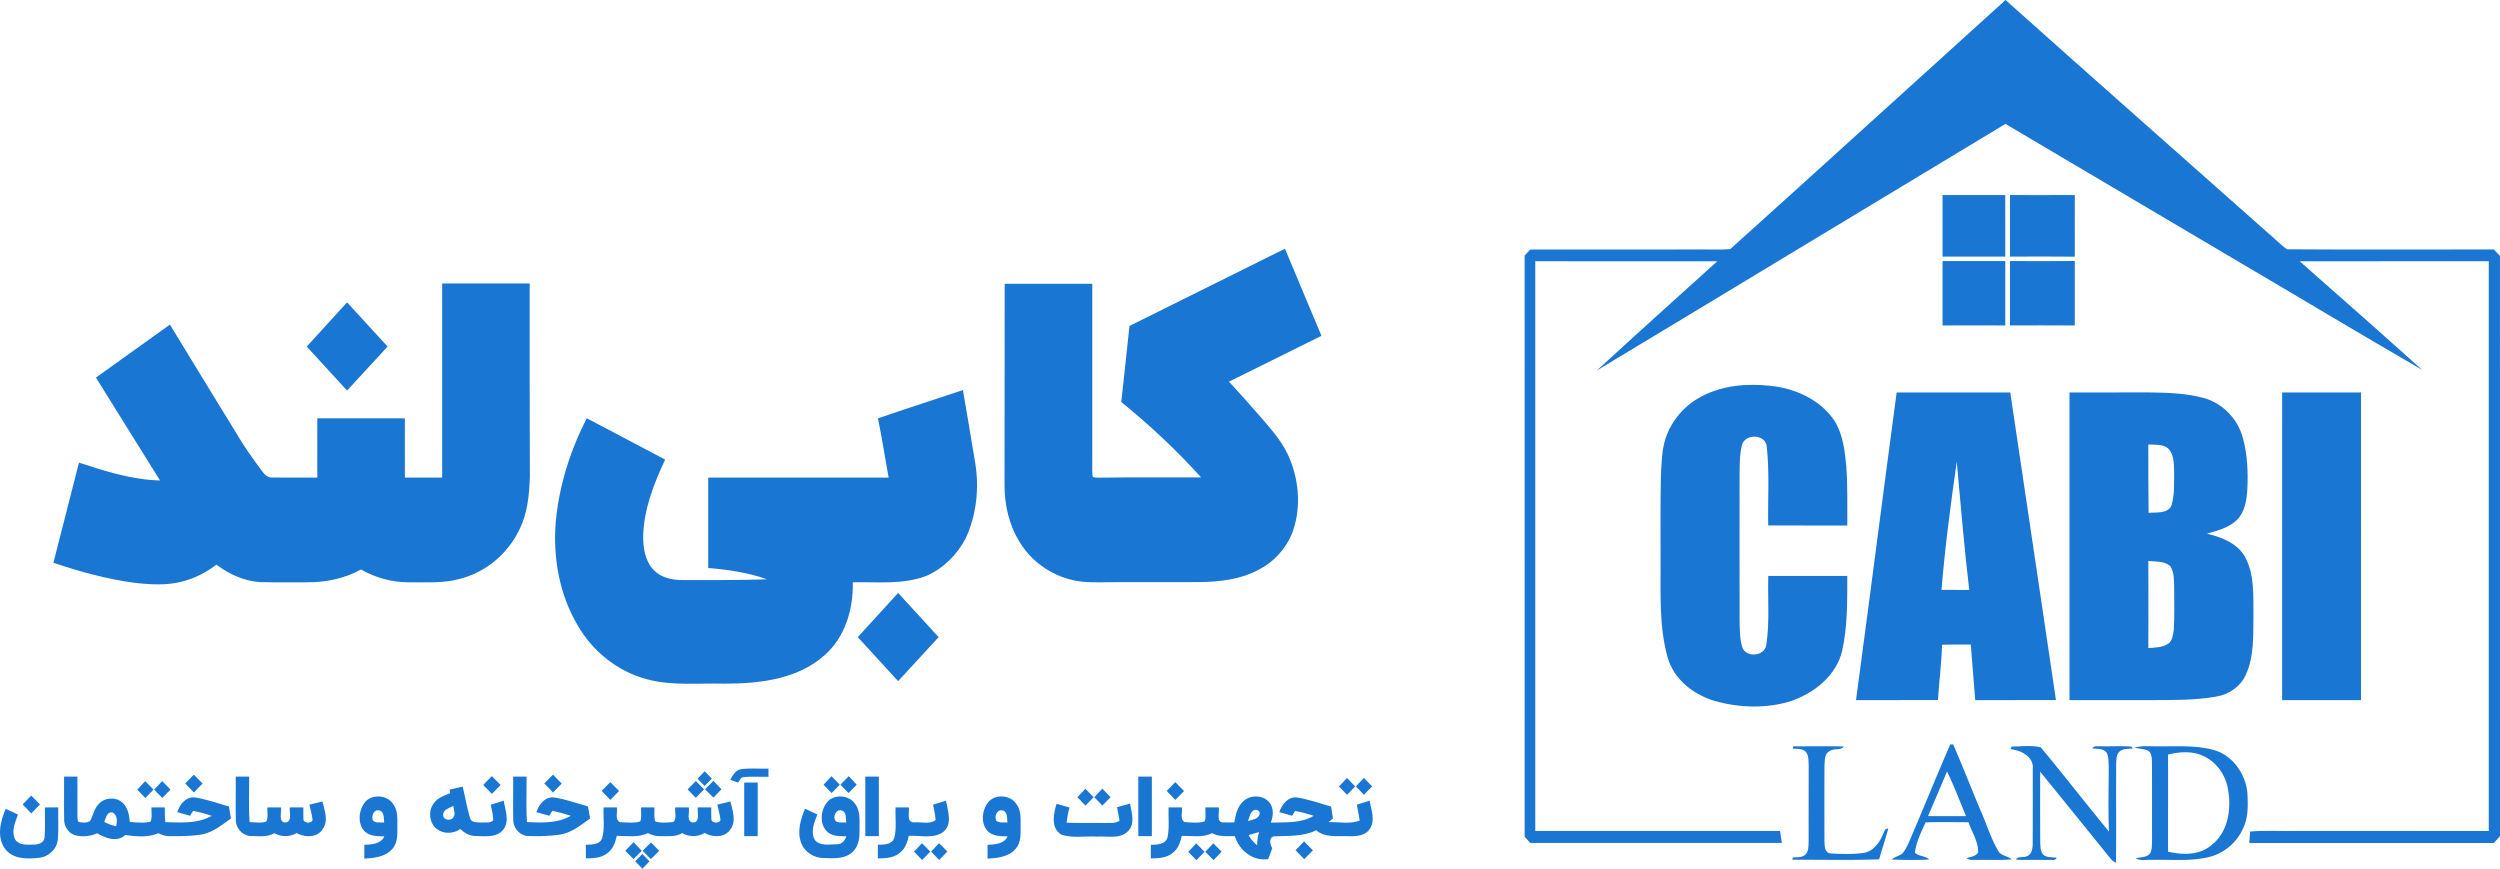
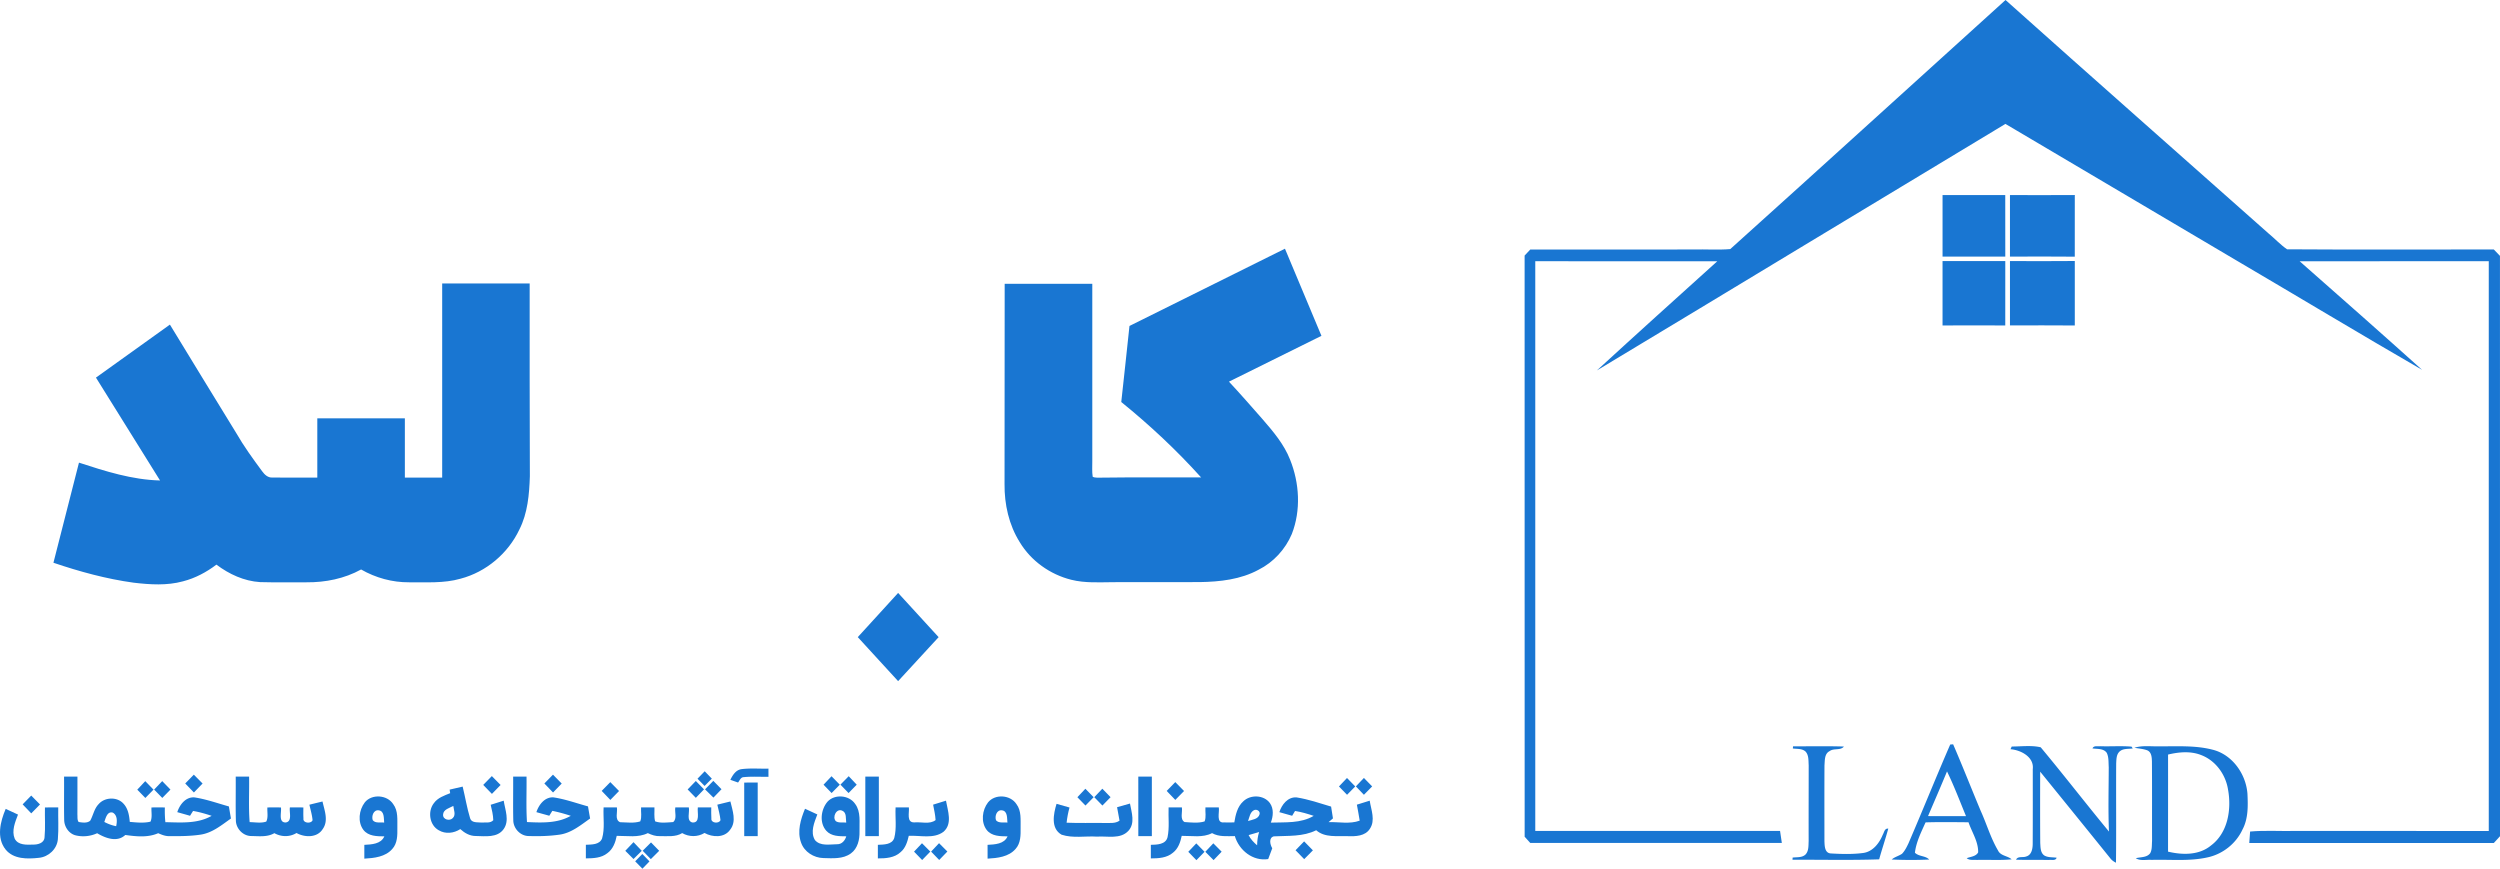
<svg xmlns="http://www.w3.org/2000/svg" viewBox="0 0 1315.67 457.17">
  <path d="M910.58 131.09C959 87.56 1007.13 43.66 1055.45 0c46.01 41.17 92.36 81.97 138.54 122.97 3.25 2.67 6.13 5.84 9.62 8.23 36.25.25 72.53.1 108.79.08 1.07 1.13 2.15 2.25 3.25 3.38.01 101.8-.02 203.61.02 305.41-1.1 1.19-2.19 2.39-3.26 3.59-42.9-.04-85.79 0-128.69-.03.15-2.01.3-4.01.44-6.01 8.02-.72 16.11-.12 24.16-.32 33.81.04 67.63-.04 101.44.05-.01-99.96 0-199.93 0-299.9-33.17.06-66.34 0-99.51.06 21.55 18.96 43.08 37.96 64.44 57.15-32.74-18.93-65.15-38.45-97.76-57.61-40.51-23.95-81.02-47.9-121.53-71.84-71.72 43.17-143.28 86.6-215.01 129.75 21-19.27 42.18-38.36 63.35-57.45-31.92-.04-63.85-.03-95.77-.03 0 99.94.01 199.88 0 299.82 42.94.01 85.88.01 128.82 0 .29 2.1.6 4.21.94 6.32-44.14.02-88.27.03-132.4 0-.99-1.09-1.97-2.18-2.95-3.26-.03-101.95.01-203.9-.02-305.86.99-1.05 1.97-2.11 2.97-3.17 28.67.02 57.33-.01 86-.02 6.41-.18 12.87.33 19.25-.22Z" fill="#1976d2" />
  <path d="M1022.3 102.66c11 .04 22 .04 33 0 .01 10.8-.01 21.6.02 32.39-11.01-.05-22.02-.04-33.02-.01-.01-10.79-.01-21.58 0-32.38Zm35.48 0c11.37.03 22.75.06 34.12-.02-.01 10.81.01 21.63-.01 32.44-11.37-.12-22.74-.07-34.11-.03-.01-10.79 0-21.59 0-32.39Zm-463.37 68.88c27.25-13.59 54.55-27.09 81.82-40.65 6.41 15.28 12.81 30.56 19.2 45.85-16.23 8.02-32.45 16.07-48.67 24.12 6.03 6.45 11.83 13.12 17.67 19.75 5.61 6.48 11.29 13.15 14.47 21.22 4.98 12.35 5.83 26.73.93 39.24-3.39 8.02-9.66 14.85-17.46 18.76-9.45 5.15-20.42 6.35-31.01 6.51-15.04.05-30.07-.02-45.11.04-7.5.03-15.15.58-22.51-1.27-11.13-2.79-21.19-9.94-27.11-19.83-5.69-9.07-8.07-19.89-7.97-30.52-.04-35.14.11-70.27.07-105.41 15.37.01 30.74 0 46.11.01.01 31.08 0 62.17 0 93.26.04 2.76-.22 5.55.21 8.29 1.32.68 2.88.38 4.32.46 17.58-.25 35.16-.05 52.74-.11-12.9-14.34-27.04-27.55-42.02-39.69 1.42-13.35 2.95-26.68 4.32-40.03Zm427.89-34.14c11 .03 22.01.04 33.02-.01-.01 11.29.01 22.59-.01 33.89-11.01-.06-22.01-.05-33.01 0-.01-11.3-.01-22.59 0-33.88Zm35.48-.01c11.37.04 22.74.08 34.12-.03v33.93c-11.38-.1-22.75-.05-34.12-.03 0-11.29-.01-22.58 0-33.87Zm-825.06 11.78c15.35 0 30.69-.01 46.03 0 .02 33.83-.06 67.66.1 101.48-.32 9.53-1.13 19.4-5.53 28.04-5.93 12.56-17.48 22.32-30.94 25.86-8.8 2.53-18.03 1.81-27.07 1.9-8.84.07-17.62-2.34-25.27-6.75-8.75 4.82-18.78 6.84-28.71 6.75-8.16-.06-16.32.14-24.47-.1-8.41-.52-16.3-4.18-22.96-9.2-5.26 3.98-11.19 7.15-17.61 8.79-8.44 2.31-17.33 1.73-25.92.72-14.41-1.98-28.5-5.84-42.25-10.5 4.49-17.56 8.96-35.12 13.44-52.68 13.84 4.51 27.99 9.03 42.66 9.38C73 234.8 61.72 216.77 50.5 198.72c12.97-9.3 25.95-18.59 38.92-27.89 11.6 18.99 23.15 37.99 34.82 56.93 4.07 7.09 8.88 13.71 13.74 20.28 1.25 1.75 3.03 3.42 5.35 3.27 7.88.13 15.77 0 23.66.05v-31.19c15.36-.01 30.72.01 46.08-.01.03 10.39 0 20.79 0 31.19 6.55.01 13.1.01 19.64 0V149.17Z" fill="#1976d2" />
-   <path d="M161.43 182.39c7.06-7.77 14.16-15.51 21.22-23.27 7.1 7.76 14.22 15.5 21.32 23.26-7.1 7.73-14.2 15.45-21.32 23.15-7.09-7.7-14.14-15.43-21.22-23.14Zm733.9 26.33c10.96-5.9 23.86-7.01 36.06-5.71 13.16 1.24 26.58 7.25 34.08 18.51 4.46 7.22 5.46 15.94 6.19 24.21.76 10.26.45 20.56.52 30.84-13.88-.03-27.75-.02-41.63-.03-.26-13.91.76-27.93-.79-41.77-.76-6.41-11.29-6.58-12.98-.71-1.54 6.1-1.19 12.46-1.3 18.69-.01 24.64-.05 49.28.02 73.93.12 4.84.01 9.83 1.57 14.48 2.55 5.15 11.83 4.07 12.51-1.94 1.76-11.94.69-24.09 1.01-36.11 13.86-.01 27.72.02 41.58-.02-.03 13.27.19 26.73-2.79 39.75-3.22 13.17-15.28 22.35-27.66 26.38-12.75 3.74-26.6 3.26-39.32-.34-11.1-3.28-21.47-11.3-24.73-22.78-4.64-16.36-3.66-33.57-3.76-50.38.02-15.32-.19-30.64.21-45.96.34-6.36.39-12.87 2.41-18.98 3.09-9.43 10-17.5 18.8-22.06Zm-433.29 11.45c14.86-5.1 29.81-9.91 44.72-14.88 2.18 12.79 4.38 25.57 6.47 38.38 2.18 13.37.66 27.48-5.1 39.79-4.48 8.54-11.81 15.78-20.69 19.63-12.33 4.71-25.75 3.06-38.65 3.36.33 14.14-4.06 29.15-15.11 38.59-14.2 12.52-34.14 14.75-52.32 14.75-13.6-.4-27.51 1.3-40.82-2.31-15.4-4-28.71-14.7-36.56-28.46-9.63-16.22-13.01-35.61-11.52-54.27 1.75-19.06 7.58-37.66 16.38-54.63 13.74 7.23 27.47 14.48 41.2 21.73-5.88 12.55-11.11 25.84-11.54 39.86-.1 6.39.89 13.46 5.51 18.27 3.92 4.11 9.85 5.32 15.32 5.28 14.77-.03 29.55.15 44.31-.4-9.93-3.56-20.45-5.06-30.91-5.95-.01-15.85-.02-31.7 0-47.56 31.65.01 63.3 0 94.95.01-1.93-10.39-3.47-20.85-5.64-31.19Zm514.72 148.28c7.27-53.96 14.16-107.96 21.39-161.92 19.93 0 39.86-.01 59.78 0 8.11 53.95 16 107.93 24.05 161.89-14.16.05-28.32.03-42.48.04-.82-9.76-1.51-19.53-2.34-29.28-5.03.03-10.06-.05-15.08.11-.37 9.74-1.56 19.42-2.22 29.14-14.37.02-28.74.04-43.1.02m53.01-125.51c-3.17 22.44-6.19 44.91-8.02 67.5 4.86-.01 9.73-.01 14.6.01-2.68-22.45-4.49-44.99-6.58-67.51Zm59.33-36.41c14.08-.01 28.17 0 42.26-.01 9.47.12 19.07.43 28.27 2.9 9.84 2.63 17.83 10.79 20.57 20.56 2.57 8.97 2.94 18.44 2.5 27.71-.41 5.59-1.3 11.77-5.45 15.92-4.3 4.12-10.24 5.67-15.8 7.25 7.73 1.84 16.17 5.06 20.17 12.46 4.94 9.28 4.16 20.17 4.29 30.34-.16 10.58.5 21.77-4.09 31.61-2.78 6.12-8.91 10.25-15.46 11.31-11.55 2.07-23.34 1.78-35.02 1.87-14.08.01-28.16 0-42.24.01-.01-53.98-.01-107.96 0-161.93m41.49 27.39c.01 11.99-.01 23.99.15 35.98 4.01-.41 9.67.59 11.97-3.65 1.8-5.98 1.41-12.34 1.47-18.51-.14-4.21-.14-9.26-3.69-12.2-2.95-1.82-6.6-1.44-9.9-1.62m.01 107.17c3.61-.38 7.6-.26 10.69-2.48 2.08-1.75 2.31-4.71 2.69-7.22.47-7.25.18-14.52.22-21.78-.14-3.95.16-8.29-2.11-11.74-3.15-2.69-7.64-2.27-11.49-2.66.01 15.29.08 30.59 0 45.88Zm70.42-134.56c13.83-.01 27.66-.01 41.49 0 0 53.97 0 107.95-.01 161.93-13.83-.01-27.66-.01-41.49 0 .02-53.98 0-107.96.01-161.93Z" fill="#1976d2" />
  <path d="M451.42 335.3c7.09-7.74 14.16-15.5 21.23-23.26 7.11 7.76 14.22 15.52 21.32 23.28-7.12 7.7-14.2 15.44-21.32 23.14-7.08-7.72-14.16-15.44-21.23-23.16Zm574.91 56.52 1.54-.12c5.02 11.6 9.63 23.38 14.52 35.05 3.13 6.89 5.23 14.27 9.09 20.81 1.37 2.93 5 2.74 7.19 4.68-6.09.6-12.22.13-18.31.31-1.82-.1-3.84.31-5.35-.91 2.05-.82 4.85-.87 6.03-3.07.11-5.7-3.31-10.61-5.08-15.84-7.54-.06-15.07-.18-22.6.06-2.3 5.15-4.93 10.28-5.6 15.97 2.1 2.07 5.52 1.51 7.52 3.58-6.58.31-13.18.28-19.75-.01 1.6-1.38 3.71-1.85 5.43-3.01 1.52-1.56 2.48-3.56 3.41-5.51 7.45-17.27 14.47-34.74 21.96-51.99m-1.68 14.14c-3.23 7.88-6.65 15.68-9.99 23.52 6.66.03 13.31.07 19.98.01-3.25-7.88-6.26-15.86-9.99-23.53Zm-81.02-13.21c8.92.06 17.84-.17 26.76.13-1.77 2.21-5.32.73-7.53 2.41-2.76 1.38-2.47 4.86-2.7 7.46-.07 13.3-.03 26.6-.02 39.9.1 2.38.07 6.22 3.27 6.48 5.69.33 11.47.51 17.14-.24 5.07-.68 8.48-5.17 10.29-9.61.75-1.23.89-3.4 2.9-3.22-1.47 5.43-3.31 10.75-4.8 16.18-15.2.53-30.41.14-45.61.22.02-.29.05-.85.07-1.14 2.31-.29 5.1.12 6.88-1.73 1.65-1.87 1.42-4.57 1.55-6.88-.04-13.33.02-26.66.02-39.99-.16-2.39.1-5.15-1.55-7.09-1.77-1.79-4.53-1.41-6.79-1.73l.12-1.15Zm115.08.12c5.02 0 10.47-.74 15.25.41 12.18 14.59 23.8 29.68 35.92 44.34-.47-11.3-.14-22.63-.12-33.94-.17-2.5.08-5.19-1.05-7.49-1.69-2.4-4.97-1.95-7.5-2.33.67-1.66 2.74-.95 4.14-1.15 5.47.19 10.97-.26 16.42.22.16.24.46.71.62.95-2.39.35-5.24-.11-7.08 1.77-1.57 1.6-1.5 4.01-1.63 6.1-.12 17.42.1 34.84-.11 52.26-1-.46-1.89-1.1-2.65-1.9-12.38-15.37-24.81-30.68-37.24-46.01-.04 12.51-.06 25.02.03 37.53.16 2.24.04 5.03 2.06 6.52 1.94 1.21 4.37.91 6.57 1.23-.54 1.75-2.69.95-4.01 1.19-5.79-.11-11.58.06-17.35-.15.9-1.99 3.59-.98 5.3-1.67 3.05-.83 3.5-4.4 3.47-7.07.06-12.97.05-25.95.03-38.93.78-6.38-6.27-10.04-11.72-10.47.16-.35.48-1.05.65-1.41Zm64.56.65c4.23-1.35 8.7-.62 13.06-.76 9.4.08 19.01-.6 28.21 1.81 10.32 2.62 17.46 12.82 18.22 23.17.29 6.32.46 13.03-2.6 18.79-3.45 7.52-10.57 13.09-18.68 14.74-9.57 2.08-19.43.96-29.14 1.26-2.77-.23-5.87.7-8.34-.88 2.54-.68 5.85-.27 7.59-2.66 1.04-1.9.8-4.22.97-6.31-.05-13.98.04-27.95-.07-41.93-.07-2.11-.16-4.83-2.39-5.85-2.2-.85-4.56-.93-6.83-1.38m17.71 3.58c.03 17.03-.01 34.06-.01 51.09 7.53 1.8 16.31 1.98 22.6-3.23 8.94-6.69 10.87-19.08 8.97-29.44-1.22-7.84-6.45-15.15-13.93-18.07-5.62-2.3-11.88-1.72-17.63-.35Zm-756.62 13.29c1.22-2.48 2.92-5.26 5.95-5.62 4.67-.59 9.41-.14 14.1-.27 0 1.42 0 2.85.01 4.29-4.36.09-8.73-.24-13.07.2-1.58.05-2.08 1.8-2.94 2.83-1.36-.48-2.71-.96-4.05-1.43Zm-17.29-.58c1.27-1.31 2.54-2.61 3.8-3.92 1.24 1.3 2.49 2.59 3.75 3.89a344.86 344.86 0 0 0-3.81 3.84c-1.25-1.28-2.5-2.55-3.74-3.81ZM33.71 408.7c2.35-.01 4.69-.01 7.04-.01 0 6.68.01 13.36-.02 20.04.13 1.27-.18 2.77.67 3.86 1.97.32 4.46.72 6.08-.69 1.59-2.85 2.08-6.32 4.44-8.72 3.24-3.74 9.8-3.95 13.1-.2 2.39 2.57 2.99 6.18 3.27 9.55 3.6.31 7.34.73 10.89-.11 1.08-2.3.37-5.03.54-7.49 2.34-.01 4.68-.01 7.03 0-.06 2.58 0 5.17.28 7.75 8.17.17 16.99.92 24.35-3.34-3.21-1.05-6.44-2.01-9.77-2.56-.54.84-1.07 1.68-1.6 2.54-2.24-.66-4.48-1.27-6.72-1.91 1.28-3.96 4.44-8.09 9.04-7.77 6.19.95 12.13 3.08 18.13 4.77.35 2.11.71 4.22 1.08 6.34-4.95 3.49-9.9 7.64-16.1 8.51-5.34.79-10.75.81-16.14.77-2.13.09-4.14-.69-6.05-1.55-5.41 2.41-11.61 1.73-17.31.94-4.31 4.03-10.43 1.68-14.81-.92-3.62 1.67-7.82 2.07-11.67 1.03-3.39-1.07-5.61-4.5-5.68-7.98-.16-7.61 0-15.24-.07-22.85m21.19 23.87c1.96 1.03 4.04 1.82 6.23 2.23.53-2.44.74-5.73-1.77-7.14-2.95-.83-3.74 2.9-4.46 4.91Zm42.58-20.25c1.52-1.54 3.02-3.1 4.53-4.64 1.53 1.55 3.06 3.11 4.6 4.66-1.52 1.57-3.04 3.15-4.57 4.72-1.52-1.59-3.04-3.16-4.56-4.74Zm26.57-3.63h7.04c.15 7.99-.35 16 .29 23.97 2.9.04 5.93.67 8.74-.28 1.15-2.26.42-5 .6-7.45 2.37-.01 4.75-.01 7.12 0 .44 2.56-1.52 7.93 2.52 7.92 3.61-.56 1.76-5.4 2.2-7.93 2.36 0 4.73 0 7.09.01 0 1.9-.08 3.81.05 5.73-.46 2.61 4.07 2.97 4.79.98-.25-2.78-1.06-5.45-1.67-8.15 2.3-.58 4.6-1.13 6.9-1.69 1.03 4.66 3.27 10.09.14 14.46-2.87 4.73-9.47 4.54-13.82 2.12-3.57 2.2-8.04 2.12-11.65.08-3.64 2.14-7.99 1.59-12.02 1.52-4.45.05-8.23-3.92-8.24-8.31-.2-7.66 0-15.32-.08-22.98Zm130.26 4.38c1.52-1.55 3.02-3.09 4.53-4.64 1.53 1.56 3.07 3.12 4.61 4.68-1.53 1.56-3.05 3.13-4.57 4.69-1.53-1.57-3.05-3.15-4.57-4.73Zm15.74-4.38h7.04c.12 7.98-.29 15.97.24 23.93 7.74.36 16.09.74 23.05-3.28-3.19-1.05-6.42-1.95-9.71-2.61-.4.64-1.2 1.93-1.6 2.57-2.26-.64-4.53-1.25-6.79-1.89 1.29-3.92 4.39-8.03 8.96-7.78 6.22.92 12.16 3.1 18.2 4.75.36 2.12.73 4.24 1.11 6.37-4.95 3.48-9.9 7.64-16.09 8.5-5.34.76-10.77.9-16.15.73-4.44.01-8.18-3.96-8.19-8.34-.19-7.64 0-15.3-.07-22.95Z" fill="#1976d2" />
  <path d="M286.48 412.32c1.52-1.54 3.02-3.1 4.53-4.64 1.53 1.56 3.06 3.12 4.6 4.68-1.53 1.56-3.04 3.13-4.57 4.7-1.52-1.59-3.04-3.16-4.56-4.74Zm151.13-3.81c1.45 1.49 2.9 2.97 4.35 4.45-1.43 1.47-2.87 2.93-4.31 4.39-1.42-1.47-2.83-2.92-4.25-4.38 1.4-1.49 2.81-2.97 4.21-4.46Zm4.68 4.42c1.42-1.51 2.88-2.99 4.36-4.44 1.37 1.51 2.78 2.99 4.21 4.46-1.44 1.46-2.86 2.94-4.29 4.4-1.43-1.48-2.85-2.96-4.28-4.42Zm13.1-4.24h7.12v31.33c-2.38-.01-4.75 0-7.12 0-.01-10.44 0-20.89 0-31.33Zm143.66 0h7.13c-.01 10.44 0 20.89 0 31.33-2.38 0-4.76-.01-7.12 0-.01-10.44-.01-20.89-.01-31.33Zm105.6 5.2c1.4-1.49 2.81-2.98 4.23-4.46 1.43 1.49 2.87 2.96 4.33 4.45-1.44 1.46-2.88 2.92-4.3 4.39-1.42-1.46-2.84-2.93-4.26-4.38Zm13.13-4.48c1.45 1.48 2.89 2.96 4.34 4.45-1.45 1.47-2.88 2.95-4.34 4.41-1.4-1.48-2.81-2.96-4.22-4.43 1.4-1.48 2.81-2.95 4.22-4.43Zm-645.54 6.16c1.4-1.5 2.8-2.99 4.2-4.48 1.44 1.49 2.89 2.97 4.34 4.46-1.43 1.46-2.86 2.92-4.29 4.39-1.42-1.47-2.83-2.93-4.25-4.37Zm8.88-.04c1.42-1.49 2.84-2.97 4.25-4.46 1.44 1.48 2.88 2.97 4.33 4.46-1.43 1.46-2.86 2.93-4.29 4.4-1.43-1.47-2.85-2.94-4.29-4.4Zm235.53.69c1.52-1.54 3.02-3.09 4.53-4.62 1.52 1.56 3.06 3.12 4.6 4.68-1.53 1.56-3.05 3.13-4.58 4.69-1.52-1.59-3.04-3.16-4.55-4.75Zm45.23-.76c1.44-1.49 2.87-2.97 4.31-4.45 1.43 1.47 2.86 2.93 4.3 4.4-1.43 1.48-2.87 2.97-4.3 4.46-1.44-1.48-2.87-2.95-4.31-4.41Zm9.16-.05 4.35-4.47 4.31 4.4c-1.41 1.47-2.84 2.94-4.25 4.41-1.48-1.45-2.94-2.9-4.41-4.34Zm20.61-3.57c2.36-.01 4.73-.01 7.1-.01v28.19c-2.37 0-4.73 0-7.09.01-.02-9.4 0-18.8-.01-28.19Zm226.86-.25c1.52 1.57 3.06 3.13 4.61 4.69-1.54 1.56-3.07 3.13-4.6 4.69-1.51-1.58-3.02-3.16-4.53-4.72 1.51-1.56 3.01-3.11 4.52-4.66Zm-381.89 3.96c2.28-.53 4.57-1.06 6.86-1.59 1.36 5.56 2.26 11.24 3.93 16.71.76 2.49 3.9 2.01 5.93 2.21 2.06-.19 4.7.51 6.25-1.24-.07-2.76-.74-5.45-1.36-8.11 2.29-.71 4.55-1.48 6.85-2.16.74 4.89 3.16 10.49-.05 14.98-3.32 4.66-9.7 3.69-14.67 3.61-3.14.02-5.88-1.6-8.13-3.63-3.35 2.2-7.82 2.73-11.33.61-4.92-2.69-5.93-9.96-2.58-14.25 2.02-2.86 5.47-4.01 8.58-5.26l-.28-1.88m-3.45 13.16c-.18 2.64 3.48 3.57 5.12 1.81 1.76-1.74.46-4.29.27-6.38-1.99 1.09-5.26 1.8-5.39 4.57Zm333.82-9.15c1.39-1.49 2.8-2.98 4.2-4.47 1.44 1.48 2.89 2.97 4.35 4.45l-4.3 4.39c-1.42-1.46-2.83-2.92-4.25-4.37Zm8.89-.02c1.41-1.5 2.83-2.99 4.24-4.47 1.44 1.48 2.88 2.97 4.33 4.46-1.44 1.46-2.86 2.93-4.29 4.4-1.43-1.47-2.85-2.94-4.28-4.39Zm-563.97 3.77c1.51-1.54 3.01-3.09 4.52-4.63 1.52 1.56 3.06 3.12 4.61 4.68-1.54 1.56-3.06 3.13-4.6 4.69-1.51-1.58-3.03-3.16-4.53-4.74Zm180.04-1.01c3.68-4.6 11.79-4.04 14.97.88 2.72 3.6 2.11 8.31 2.19 12.54.05 3.79.08 8.06-2.66 11.05-3.62 4.2-9.54 4.82-14.72 5.11v-7.26c3.8-.21 8.77-.39 10.53-4.47-3.86-.02-8.39-.03-11-3.38-3.15-4.15-2.36-10.47.7-14.47m4.19 9.32c1.43 1.83 4.04.96 6.02 1.29-.24-2.25.19-6.04-2.83-6.46-2.76-.42-3.91 3.01-3.19 5.17Zm239.37-9.76c3.82-4.1 11.36-3.44 14.5 1.19 3.15 4.2 2.15 9.72 2.31 14.61.1 4.19-.96 8.89-4.55 11.47-4.16 3.05-9.61 2.56-14.47 2.44-5.06-.11-10.06-3.27-11.74-8.14-2.14-5.92-.22-12.26 2.08-17.81 2.17.98 4.32 1.98 6.48 3-1.58 4.19-3.82 9.26-1.25 13.5 2.82 3.29 7.72 2.22 11.54 2.18 2.57.11 4.26-1.9 4.95-4.17-3.65-.03-7.85.04-10.51-2.9-3.79-4.22-2.86-11.27.66-15.37m4.35 10.3c1.57 1.09 3.67.47 5.46.75-.32-2.09.33-5.24-2.07-6.25-3.07-1.47-5.44 3.37-3.39 5.5Zm80.08-9.86c3.69-4.6 11.78-4.04 14.96.87 2.72 3.59 2.12 8.3 2.2 12.52.04 3.8.09 8.07-2.65 11.07-3.62 4.21-9.55 4.83-14.73 5.12-.01-2.42-.01-4.84-.01-7.26 3.8-.21 8.78-.39 10.52-4.47-3.87-.02-8.42-.04-11.02-3.42-3.11-4.16-2.33-10.45.73-14.43m4.22 9.39c1.49 1.72 4.02.9 6 1.22-.25-2.24.19-6.06-2.83-6.45-2.78-.44-3.95 3.06-3.17 5.23Zm130.11-9.95c3.77-3.7 10.88-3.46 14.04.92 2.12 3.01 1.72 6.98.47 10.26 7.6-.27 15.75.49 22.57-3.56-3.23-1.07-6.48-2.06-9.83-2.57-.51.84-1.02 1.68-1.51 2.53-2.25-.66-4.5-1.27-6.74-1.91 1.26-3.95 4.42-8.07 9.01-7.77 6.21.98 12.21 3.03 18.22 4.84.28 2.07.62 4.14.98 6.21-.77.65-1.54 1.31-2.3 1.97 5.42-.16 11.16 1.15 16.37-.78-.5-2.81-.91-5.62-1.48-8.41 2.25-.7 4.49-1.4 6.75-2.1.74 4.82 3.11 10.31.09 14.8-2.48 3.89-7.52 4.04-11.64 3.88-5.6-.21-12.04.9-16.61-3.12-6.91 3.47-14.82 2.84-22.31 3.22-2.78.73-1.96 4.38-.81 6.26-.7 1.9-1.43 3.8-2.14 5.7-8.05 1.25-15.34-4.62-17.56-12.1-4.05.02-8.32.5-11.99-1.56-4.94 2.54-10.64 1.38-15.96 1.44-.68 3.29-1.84 6.71-4.59 8.85-3.2 2.77-7.63 3.02-11.66 3.02v-7.15c3.2-.08 7.82-.12 8.79-4.01 1.08-5.14.33-10.46.55-15.67 2.32-.01 4.65-.01 6.99-.01.43 2.49-1.16 6.15 1.39 7.7 3.46.23 7.22.72 10.57-.33.95-2.28.25-4.95.44-7.36 2.34-.01 4.68-.01 7.03-.01.49 2.57-1.64 8.37 2.78 7.9 1.79.07 3.58.01 5.39-.01.65-3.97 1.59-8.24 4.7-11.07m5.6 4.67c-2.06 1.1-2.32 3.71-3.08 5.67 2.14-.69 5.4-.93 6.08-3.57.45-1.69-1.61-2.86-3-2.1m-2.78 13.08c1.04 2.14 2.68 3.85 4.48 5.38.03-2.38.33-4.73 1.05-6.99-1.83.58-3.69 1.1-5.53 1.61Zm-279.6-16.01c2.28-.57 4.58-1.13 6.88-1.69 1.11 4.79 3.34 10.46-.11 14.84-3 4.4-9.3 4.09-13.51 1.74-3.61 2.2-8.11 2.15-11.75.07-3.5 2.16-7.74 1.54-11.65 1.6-2.28.12-4.42-.62-6.43-1.59-5.09 2.53-10.92 1.39-16.37 1.44-.66 3.44-1.98 7.01-4.94 9.13-3.18 2.56-7.42 2.7-11.3 2.73v-7.16c3-.17 7.13.08 8.52-3.29 1.56-5.29.52-10.94.81-16.38 2.33 0 4.66 0 7 .01.45 2.52-1.29 6.48 1.67 7.78 3.49.07 7.26.65 10.61-.42.96-2.28.27-4.95.45-7.36 2.34-.01 4.68-.01 7.03-.01.09 2.44-.31 4.97.37 7.35 2.95 1.08 6.36.57 9.47.37 2.21-1.74.69-5.29 1.14-7.71 2.37-.01 4.73-.01 7.11 0 .56 2.42-1.44 7.01 1.82 7.92 4.38.37 2.52-5.35 2.92-7.92 2.35-.01 4.71-.01 7.07-.01-.01 1.92-.07 3.85.06 5.78-.35 2.57 4.04 2.94 4.8.92-.27-2.77-1.07-5.44-1.67-8.14Zm113.57-.01c2.26-.7 4.51-1.4 6.77-2.09.94 5.34 3.56 12.2-1.35 16.4-5.22 3.85-12.22 1.78-18.23 2.1-.73 3.13-1.71 6.44-4.29 8.57-3.2 3.02-7.82 3.32-11.98 3.31-.01-2.39-.01-4.77 0-7.15 3.06-.16 7.39.01 8.62-3.56 1.38-5.24.43-10.77.71-16.13h6.99c.33 2.7-1.44 8.03 2.89 7.89 3.63-.35 8.13 1.17 11.17-1.22-.15-2.75-.79-5.43-1.3-8.12Z" fill="#1976d2" />
  <path d="M587.88 424.81c2.26-.65 4.52-1.29 6.79-1.93.84 4.68 2.85 10.39-.86 14.39-4.25 4.53-11.01 2.62-16.48 3.02-6.19-.4-12.67.95-18.64-1.01-5.84-3.28-4.28-10.96-2.66-16.25 2.27.64 4.54 1.29 6.82 1.94-.73 2.62-1.24 5.29-1.53 7.99 6.67.29 13.34.04 20.01.15 2.63-.07 5.54.4 7.84-1.22-.47-2.36-.9-4.72-1.29-7.08Zm-564.23.12c2.33-.01 4.67-.01 7-.01-.12 5.58.28 11.18-.2 16.75-.43 5.17-4.93 9.32-10.03 9.78-5.99.66-13.27.79-17.46-4.36-4.95-6.18-2.8-14.77.04-21.4 2.17.97 4.33 1.97 6.47 3-1.49 3.96-3.45 8.46-1.74 12.66 1.77 3.55 6.31 3.23 9.66 3.14 2.48.05 5.86-.77 6.05-3.8.5-5.24.08-10.51.21-15.76Zm305.42 22.82c1.45-1.52 2.88-3.03 4.33-4.55 1.43 1.52 2.88 3.04 4.33 4.56-1.45 1.44-2.89 2.87-4.33 4.32-1.44-1.45-2.88-2.89-4.33-4.33Zm9.15-.03c1.46-1.46 2.93-2.92 4.39-4.38 1.43 1.46 2.86 2.93 4.3 4.41-1.47 1.45-2.93 2.92-4.4 4.39-1.43-1.48-2.86-2.95-4.29-4.42Zm291.35-3.87c1.45 1.47 2.9 2.94 4.34 4.43-1.43 1.46-2.86 2.93-4.28 4.4-1.43-1.48-2.85-2.95-4.28-4.4 1.4-1.48 2.81-2.96 4.22-4.43Zm8.96-.04c1.45 1.47 2.91 2.94 4.38 4.41-1.43 1.47-2.84 2.95-4.25 4.43-1.46-1.45-2.9-2.92-4.34-4.38 1.4-1.49 2.81-2.97 4.21-4.46Zm43.27 3.65c1.5-1.56 3.01-3.11 4.52-4.67 1.53 1.57 3.06 3.15 4.61 4.72-1.53 1.55-3.05 3.09-4.58 4.63-1.52-1.56-3.04-3.12-4.55-4.68Zm-200.77.73c1.39-1.48 2.79-2.95 4.18-4.42 1.46 1.46 2.92 2.93 4.38 4.4-1.43 1.47-2.87 2.94-4.29 4.43-1.43-1.48-2.85-2.95-4.27-4.41Zm8.98-.02c1.39-1.48 2.79-2.96 4.18-4.43 1.46 1.46 2.92 2.92 4.38 4.39-1.43 1.48-2.87 2.96-4.3 4.45-1.43-1.46-2.85-2.93-4.26-4.41Zm-155.74 5.11c1.26-1.28 2.52-2.57 3.77-3.86 1.25 1.3 2.51 2.6 3.76 3.9-1.24 1.28-2.48 2.56-3.72 3.85-1.27-1.31-2.54-2.6-3.81-3.89Z" fill="#1976d2" />
</svg>